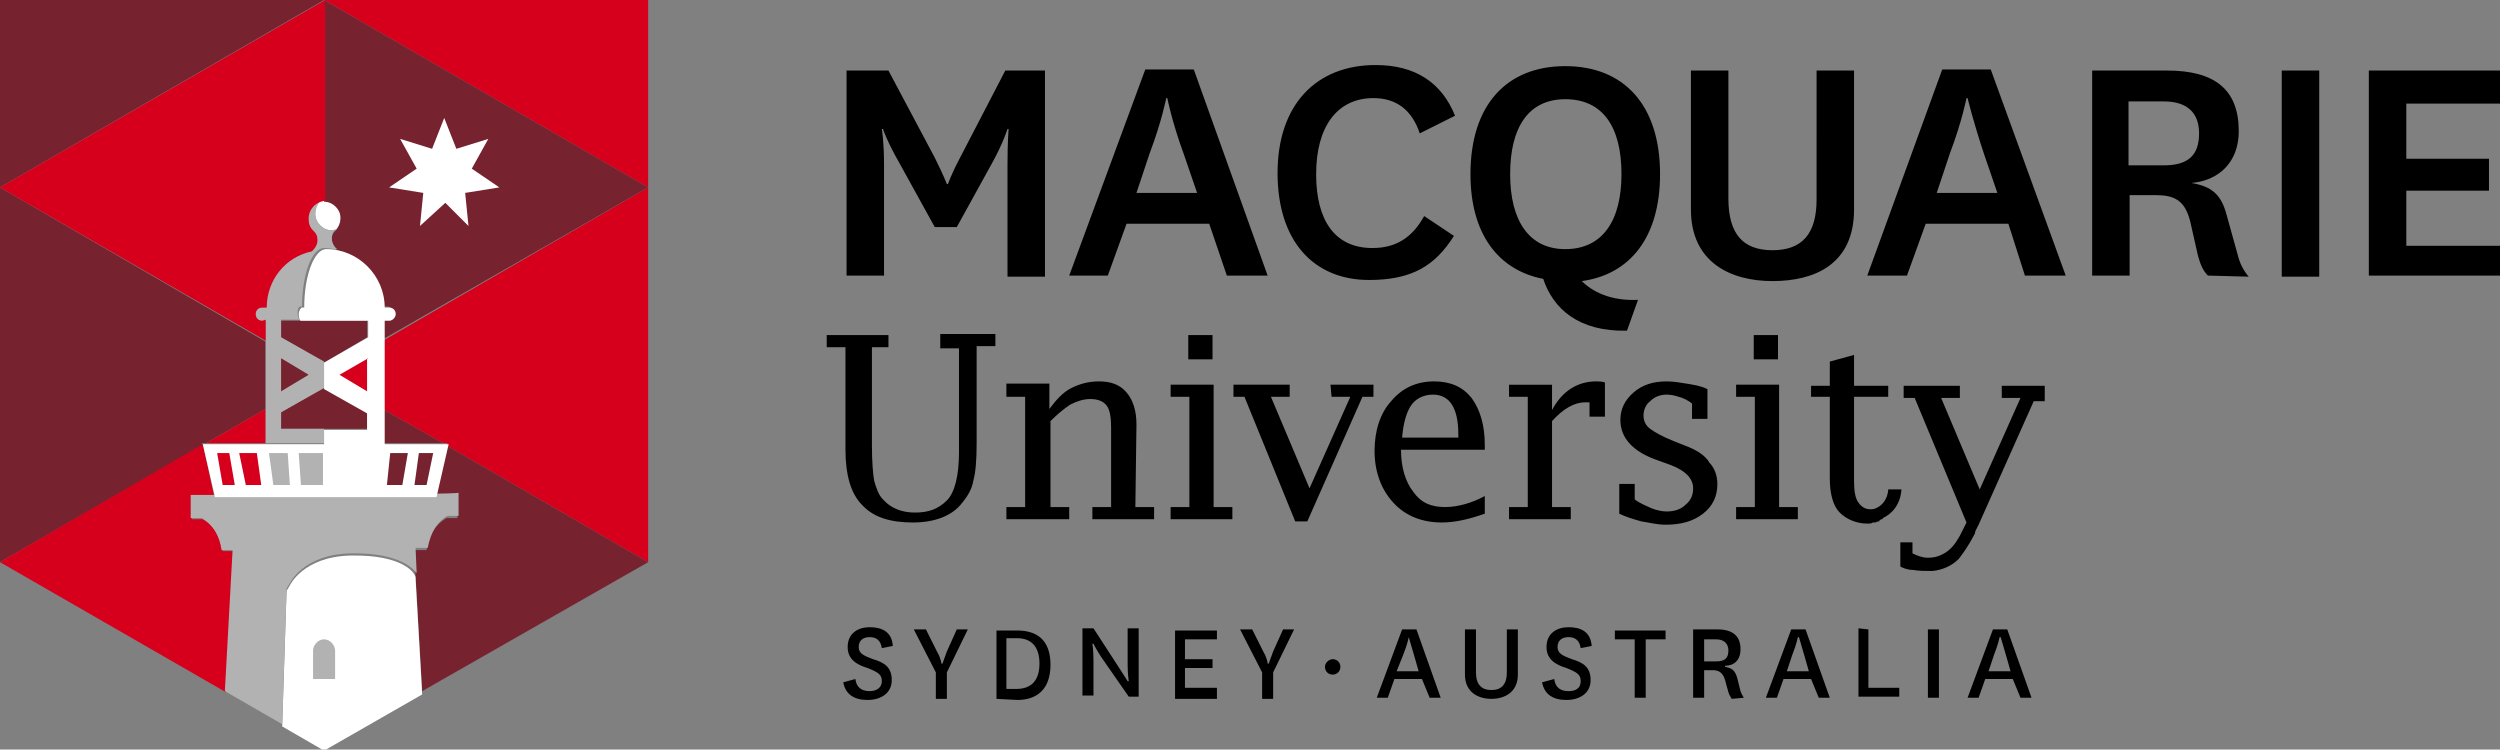
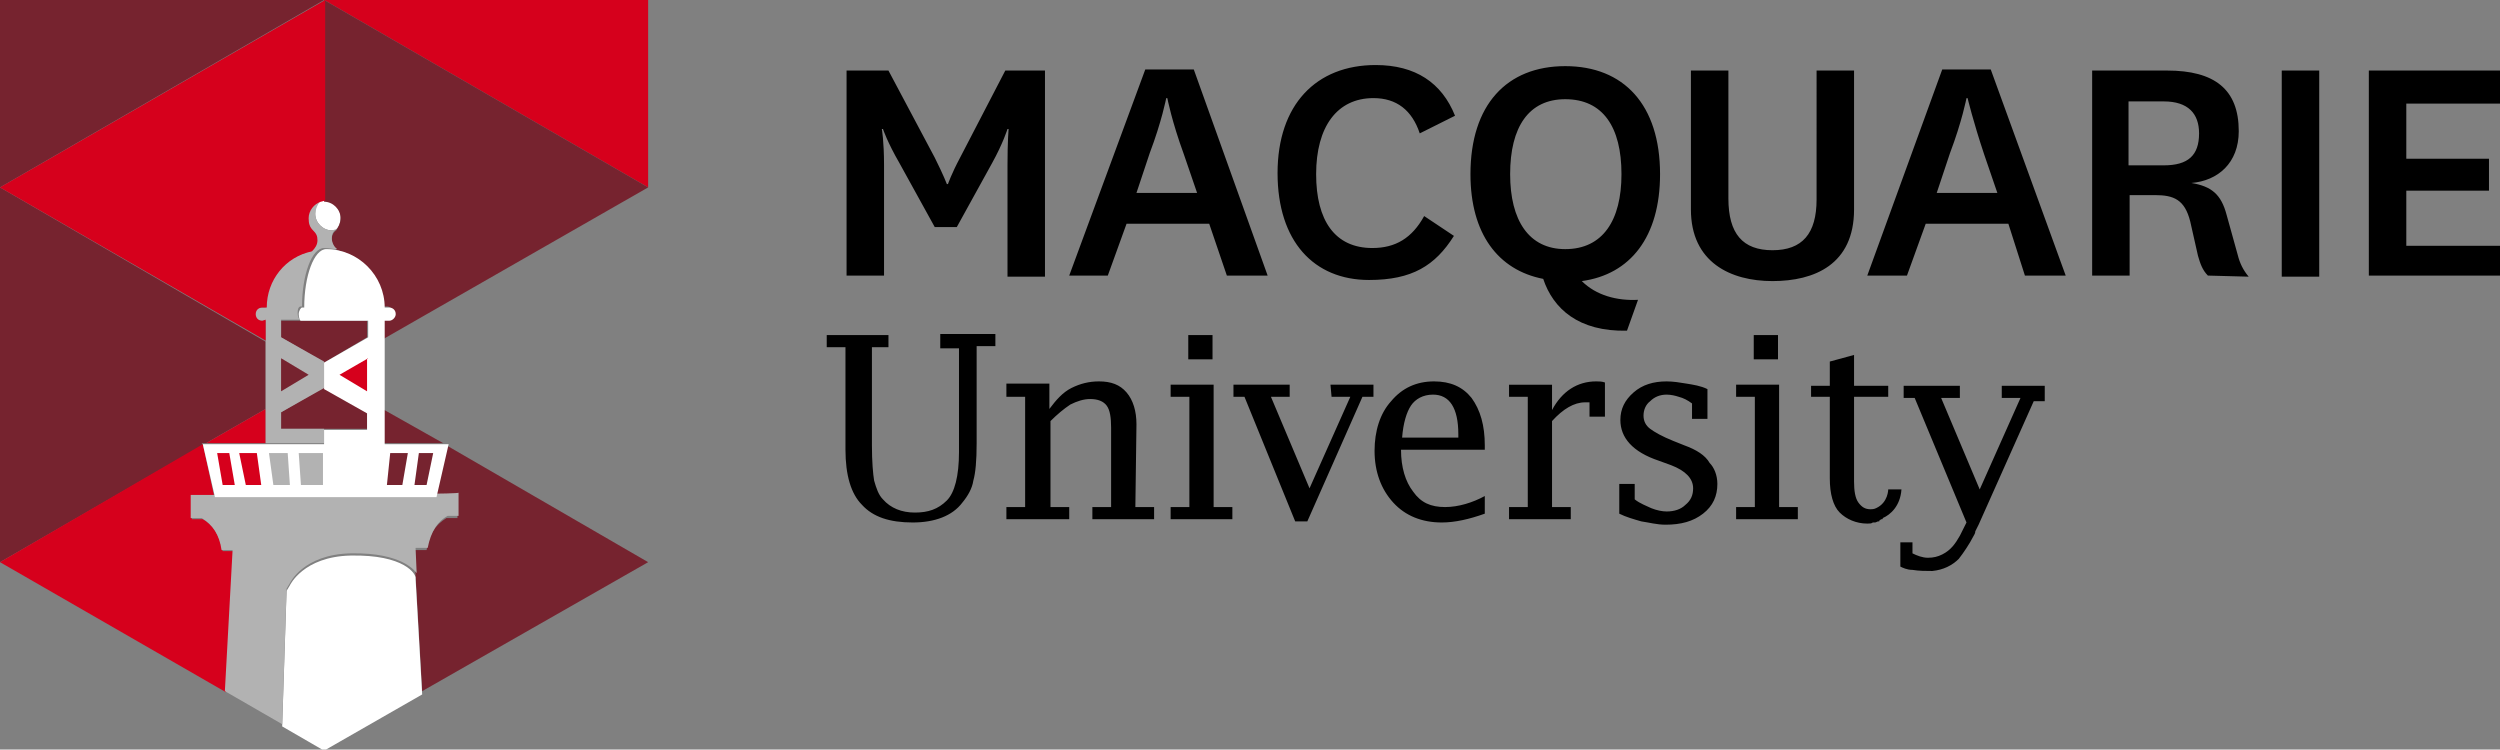
<svg xmlns="http://www.w3.org/2000/svg" version="1.1" id="Layer_1" x="0px" y="0px" viewBox="0 0 226.8 68" style="enable-background:new 0 0 226.8 68;" xml:space="preserve">
  <rect x="0" y="0" width="226.8" height="68" fill="#808080" stroke="none" />
  <style type="text/css">
	.st0{fill:#D6001C;}
	.st1{fill:#76232F;}
	.st2{fill:#FFFFFF;}
	.st3{fill:#B2B2B2;}
</style>
  <g>
    <path d="M84.8,20.6l-3.2-5.8c-1.1-1.9-1.5-3.1-1.5-3.1H80c0,0,0.2,1.1,0.2,3.3v10h-3.4V6.4h3.8l4.2,7.9c0.8,1.6,1.1,2.4,1.1,2.4   h0.1c0,0,0.3-0.9,1.1-2.4l4.1-7.9h3.6v18.7h-3.4V15c0-2.2,0.1-3.3,0.1-3.3h-0.1c0,0-0.4,1.3-1.4,3.1l-3.2,5.8L84.8,20.6L84.8,20.6z    M109.7,20.3h-7.5l-1.7,4.7H97l6.9-18.7h4.4L115,25h-3.7L109.7,20.3L109.7,20.3z M103.1,17.5h5.5l-1.2-3.5c-1.1-3-1.5-5.1-1.5-5.1   h-0.1c0,0-0.4,2.1-1.5,5L103.1,17.5z M131.9,21.4c-1.7,2.7-3.8,4-7.7,4c-5,0-8.3-3.5-8.3-9.7s3.5-9.8,8.9-9.8c3.6,0,6,1.6,7.2,4.6   l-3.2,1.6c-0.7-2.1-2.1-3.2-4.2-3.2c-3.3,0-5.2,2.6-5.2,6.9c0,4.2,1.7,6.7,5.1,6.7c2.1,0,3.6-0.9,4.7-2.9L131.9,21.4L131.9,21.4z    M147.6,30c-4.4,0.1-6.7-2-7.6-4.7c-4.1-0.8-6.6-4.1-6.6-9.5c0-6.3,3.3-9.8,8.6-9.8c5.3,0,8.6,3.5,8.6,9.8c0,5.7-2.7,9.1-7.1,9.7   c1.3,1.3,3.2,1.8,5.1,1.7L147.6,30L147.6,30z M137,15.8c0,4.2,1.7,6.8,5,6.8c3.4,0,5.1-2.6,5.1-6.8c0-4.3-1.7-6.8-5.1-6.8   C138.7,9,137,11.5,137,15.8z M168.2,6.4v12.6c0,5-3.6,6.5-7.4,6.5c-3.8,0-7.4-1.7-7.4-6.5V6.4h3.4V18c0,3.2,1.3,4.7,4,4.7   c2.7,0,4-1.5,4-4.6V6.4L168.2,6.4L168.2,6.4z M182.2,20.3h-7.5l-1.7,4.7h-3.6l6.8-18.7h4.4l6.8,18.7h-3.7L182.2,20.3z M175.7,17.5   h5.5L180,14c-1-3-1.5-5.1-1.5-5.1h-0.1c0,0-0.4,2.1-1.5,5L175.7,17.5L175.7,17.5z M200.3,25c-0.5-0.5-0.7-1.1-0.9-1.8l-0.7-3.1   c-0.5-2-1.5-2.4-3.2-2.4h-2.3V25h-3.4V6.4h6.8c4.3,0,6.5,1.7,6.5,5.5c0,2.9-1.9,4.5-4.3,4.7c1.8,0.3,2.7,1,3.2,2.9l1,3.6   c0.2,0.8,0.5,1.4,1,2L200.3,25L200.3,25z M193.1,15h3.2c2.2,0,3.2-0.9,3.2-2.9c0-1.8-1-2.9-3.2-2.9h-3.2V15z M210.4,6.4v18.7h-3.4   V6.4H210.4z M226.8,25h-11.9V6.4h11.9v3h-8.5v5h7.5v2.9h-7.5v5h8.5V25z" />
    <g>
-       <path class="st0" d="M34.7,37.1l5.5,3.1h0.4l-0.1,0.2L58.8,51V17l-24.2,14L34.7,37.1L34.7,37.1z" />
      <path class="st1" d="M18.7,40.2l5.4-3.1v-6.1L0,17v34l18.4-10.6l-0.1-0.2L18.7,40.2L18.7,40.2z" />
      <path class="st0" d="M29.4,0l29.4,17V0H29.4z" />
      <path class="st1" d="M0,0v17L29.4,0H0z M41.5,44.9V47h-1c-1,0.6-1.6,1.5-1.8,2.9h-1.1l0.1,2.3l0.6,10.5L58.8,51L40.5,40.4l-1,4.6    L41.5,44.9L41.5,44.9z M40.2,40.2l-5.5-3.1v3.1H40.2z" />
      <path class="st0" d="M19.4,44.9l-1-4.6L0,51l20.5,11.8L21.2,50h-1c-0.3-1.5-0.9-2.4-1.8-2.9h-1v-2.1L19.4,44.9L19.4,44.9z     M24.1,37.1l-5.4,3.1h5.4V37.1z" />
      <path class="st2" d="M30.1,20.9c0.1,0,0.3,0,0.4-0.1c0.3-0.3,0.4-0.6,0.4-1.1c0-0.8-0.7-1.5-1.5-1.5c-0.1,0-0.3,0-0.4,0.1    c-0.3,0.3-0.4,0.6-0.4,1.1C28.6,20.2,29.3,20.9,30.1,20.9L30.1,20.9z M31.8,50.4c-4.3,0.1-5.5,2.7-5.5,2.7l-0.3,0.5l-0.4,12.3    l3.8,2.2l8.9-5.1l-0.6-10.5C37.8,52.1,36.7,50.3,31.8,50.4L31.8,50.4z" />
      <g>
        <g>
          <path class="st3" d="M17.3,44.9V47h1c1,0.6,1.6,1.5,1.8,2.9h1l-0.7,12.8l5.2,3l0.4-12.3l0.3-0.5c0,0,1.2-2.6,5.5-2.7      c4.8-0.1,5.9,1.7,6,1.8l-0.1-2.3h1.1c0.3-1.5,0.9-2.4,1.8-2.9h1v-2.1C41.5,44.9,17.3,44.9,17.3,44.9L17.3,44.9z" />
        </g>
      </g>
-       <path class="st3" d="M30.4,59c0-0.4-0.4-1-1-1c-0.6,0-1,0.6-1,1v2.6h2L30.4,59L30.4,59z" />
      <g>
        <g>
          <path class="st1" d="M25.5,29.1v1.5l3.9,2.3l3.9-2.3v-1.5H25.5z M29.4,35.1l-3.9,2.3v1.5h7.8v-1.5L29.4,35.1z" />
        </g>
      </g>
      <g>
        <g>
          <path class="st1" d="M34.7,27.8h0.4c0.3,0,0.6,0.3,0.6,0.6c0,0.3-0.3,0.6-0.6,0.6h-0.4v1.8L58.8,17L29.4,0v18.3      c0.8,0,1.5,0.7,1.5,1.5c0,0.4-0.2,0.8-0.4,1.1c-0.3,0.2-0.4,0.5-0.4,0.8c0,0.4,0.2,0.8,0.5,1C33,23.3,34.7,25.4,34.7,27.8      L34.7,27.8z" />
        </g>
      </g>
      <g>
        <g>
          <path class="st3" d="M29.4,38.9h-3.9v-1.5l3.9-2.2v-2.4l-3.9-2.2V29h1.7c-0.1-0.1-0.2-0.3-0.2-0.6c0-0.4,0.1-0.6,0.3-0.6h0.1      c0-2.9,0.9-5.3,2-5.3c0.4,0,0.8,0.1,1.2,0.1c-0.3-0.2-0.5-0.6-0.5-1c0-0.3,0.1-0.6,0.4-0.8c-0.1,0-0.3,0.1-0.4,0.1      c-0.8,0-1.5-0.7-1.5-1.5c0-0.4,0.2-0.8,0.4-1.1c-0.6,0.2-1.1,0.8-1.1,1.5c0,0.4,0.2,0.8,0.4,1.1c0.3,0.2,0.4,0.5,0.4,0.9      c0,0.4-0.2,0.8-0.5,1c-2.4,0.5-4.1,2.6-4.1,5.1h-0.4c-0.4,0-0.6,0.3-0.6,0.6c0,0.3,0.3,0.6,0.6,0.6h0.4v11.1h5.3L29.4,38.9      L29.4,38.9z" />
        </g>
      </g>
      <path class="st2" d="M29.4,32.9v2.4l3.9,2.2V39h-3.9v1.3H18.4l1.1,4.8h20.1l1.1-4.8h-5.8V29.1h0.4c0.3,0,0.6-0.3,0.6-0.6    c0-0.4-0.3-0.6-0.6-0.6h-0.4c0-2.9-2.4-5.3-5.3-5.3c-1.1,0-2,2.4-2,5.3h-0.2c-0.1,0-0.3,0.3-0.3,0.6c0,0.3,0.1,0.6,0.2,0.6h6.1    v1.5L29.4,32.9z" />
      <path class="st1" d="M25.5,32.5L28,34l-2.5,1.5V32.5z" />
      <path class="st0" d="M33.4,32.5L30.8,34l2.5,1.5V32.5z" />
-       <path class="st2" d="M40.4,18.4l-2.3,2.1l0.3-3L35.3,17l2.5-1.7l-1.5-2.7l2.9,0.9l1.1-2.8l1.1,2.8l2.9-0.9l-1.5,2.7l2.5,1.7    l-3.1,0.5l0.3,3L40.4,18.4z" />
      <g>
        <g>
          <path class="st0" d="M23.8,29.1c-0.4,0-0.6-0.3-0.6-0.6c0-0.4,0.3-0.6,0.6-0.6h0.4c0-2.5,1.7-4.6,4.1-5.1c0.3-0.3,0.5-0.6,0.5-1      c0-0.4-0.1-0.6-0.4-0.9c-0.3-0.3-0.4-0.6-0.4-1.1c0-0.7,0.5-1.3,1.1-1.5c0.1,0,0.3-0.1,0.4-0.1V0L0,17l24.1,13.9V29L23.8,29.1      L23.8,29.1z" />
        </g>
      </g>
      <g>
        <path class="st3" d="M24.8,44h1.5l-0.2-2.9h-1.7L24.8,44z M27.3,44h2v-2.9h-2.2L27.3,44z" />
        <path class="st0" d="M22.3,44h1.4l-0.4-2.9h-1.6L22.3,44L22.3,44z M20.2,44h1.1l-0.5-2.9h-1.1L20.2,44L20.2,44z" />
        <path class="st1" d="M35.1,44h1.4l0.5-2.9h-1.6L35.1,44z M37.6,44h1.1l0.6-2.9h-1.3L37.6,44z" />
      </g>
    </g>
    <g>
      <g>
        <path d="M85.3,31.6H87V41c0,2.2-0.4,3.7-1.1,4.4c-0.8,0.8-1.7,1.1-2.9,1.1c-1.2,0-2.2-0.4-2.9-1.2c-0.4-0.4-0.6-1-0.8-1.7     c-0.1-0.6-0.2-1.7-0.2-3.2v-8.9h1.5v-1.1h-5.6v1.1h1.7v9.3c0,2.3,0.5,4,1.5,5c1,1.1,2.5,1.6,4.6,1.6c2,0,3.6-0.6,4.5-1.8     c0.5-0.6,0.9-1.3,1-2c0.2-0.7,0.3-1.8,0.3-3.4v-8.8h1.7v-1.1h-5L85.3,31.6L85.3,31.6z M103.1,38.5c0-1.2-0.3-2.2-0.9-2.9     c-0.6-0.7-1.4-1-2.5-1c-0.9,0-1.7,0.2-2.5,0.6c-0.8,0.4-1.4,1.1-2,1.9v-2.3h-3.9V36h1.7v10h-1.7v1.1H97v-1.1h-1.7v-7.8     c0.6-0.6,1.2-1.1,1.8-1.5c0.6-0.3,1.2-0.5,1.8-0.5c0.7,0,1.2,0.2,1.5,0.6c0.3,0.4,0.4,1.1,0.4,2v7.2h-1.7v1.1h5.6v-1.1h-1.7     L103.1,38.5L103.1,38.5z M110.1,34.9h-3.9V36h1.7v10h-1.7v1.1h5.6V46h-1.7L110.1,34.9L110.1,34.9z M107.8,30.4h2.2v2.2h-2.2V30.4     z M120.8,36h1.7l-3.7,8.3l-3.5-8.3h1.7v-1.1h-5.1V36h1l4.6,11.3h1.1l5-11.3h1v-1.1h-3.9L120.8,36L120.8,36z M130.1,34.6     c-1.6,0-2.9,0.6-3.9,1.8c-1,1.1-1.5,2.7-1.5,4.5c0,1.9,0.6,3.5,1.7,4.7c1.1,1.2,2.6,1.8,4.4,1.8c1.2,0,2.5-0.3,3.9-0.8V45     c-1.1,0.6-2.4,1-3.6,1c-1.3,0-2.2-0.4-2.9-1.4c-0.7-0.9-1.1-2.2-1.1-3.8h7.6v-0.4c0-1.8-0.4-3.2-1.2-4.3     C132.7,35.1,131.6,34.6,130.1,34.6L130.1,34.6z M132.3,39.7h-5.1c0.1-1.3,0.4-2.3,0.8-2.9c0.4-0.6,1.1-1,2-1     c1.5,0,2.3,1.2,2.3,3.6V39.7L132.3,39.7z M140.8,37.2v-2.3h-3.9V36h1.7v10h-1.7v1.1h5.6v-1.1h-1.7v-7.8c1-1.1,2-1.7,3-1.7h0.4     v1.3h1.4v-3.1c-0.3-0.1-0.5-0.1-0.8-0.1C143.1,34.6,141.7,35.5,140.8,37.2L140.8,37.2z M152.8,40.4l-1-0.4     c-1-0.4-1.7-0.8-2.1-1.1c-0.4-0.3-0.6-0.7-0.6-1.2c0-0.5,0.2-1,0.6-1.3c0.4-0.4,0.9-0.6,1.5-0.6c0.4,0,0.8,0.1,1.1,0.2     c0.4,0.1,0.8,0.3,1.2,0.6v1.4h1.4v-2.7c-0.6-0.3-1.3-0.4-1.9-0.5c-0.6-0.1-1.2-0.2-1.8-0.2c-1.2,0-2.2,0.3-3,1s-1.2,1.5-1.2,2.5     c0,1.6,1.1,2.9,3.5,3.7l1.1,0.4c1.3,0.5,2,1.2,2,2.1c0,0.6-0.2,1.1-0.7,1.5c-0.4,0.4-1,0.6-1.7,0.6c-0.4,0-0.9-0.1-1.4-0.3     c-0.4-0.2-1-0.4-1.5-0.8v-1.4h-1.4v2.7c0.6,0.3,1.3,0.5,2,0.7c0.7,0.1,1.4,0.3,2.2,0.3c1.4,0,2.5-0.3,3.4-1     c0.9-0.7,1.3-1.6,1.3-2.7c0-0.8-0.3-1.5-0.7-1.9C154.7,41.3,153.9,40.8,152.8,40.4L152.8,40.4z M159.1,30.4h2.2v2.2h-2.2V30.4z      M161.4,34.9h-3.9V36h1.7v10h-1.7v1.1h5.6V46h-1.7L161.4,34.9L161.4,34.9z M172.5,44.4h-1.2c0,0,0,1.2-1.1,1.7     c-0.2,0.1-0.4,0.1-0.5,0.1c-0.5,0-0.8-0.2-1.1-0.6c-0.3-0.4-0.4-1.1-0.4-1.9V36h3.1V35h-3.1v-2.8l-2.2,0.6V35h-1.7V36h1.7v7.4     c0,1.4,0.3,2.5,0.9,3.1c0.6,0.6,1.5,1,2.5,1c0.2,0,0.4,0,0.5-0.1h0.2c0.1,0,0.2-0.1,0.3-0.1c0.1,0,0.1,0,0.1-0.1     c0.1,0,0.1-0.1,0.2-0.1c0.1,0,0.1,0,0.1-0.1C171.5,46.7,172.4,45.9,172.5,44.4L172.5,44.4z" />
-         <path d="M181.6,35v1.1h1.7l-3.7,8.3l-3.5-8.3h1.7V35h-5.1v1.1h1l4.7,11.3c-0.2,0.4-0.4,0.8-0.6,1.2c-0.4,0.7-0.8,1.3-1.6,1.7     c-0.4,0.2-0.8,0.3-1.3,0.3c-0.5,0-1-0.2-1.4-0.4v-1h-1.1v2.2c0.2,0.1,0.6,0.3,1.1,0.3c0.6,0.1,1.2,0.1,1.8,0.1     c1-0.1,1.8-0.5,2.4-1.1c0.4-0.5,1-1.4,1.3-2c0.1-0.2,0.2-0.3,0.2-0.5l0.3-0.6l5-11.2h1V35L181.6,35L181.6,35z" />
+         <path d="M181.6,35v1.1h1.7l-3.7,8.3l-3.5-8.3h1.7V35h-5.1v1.1h1l4.7,11.3c-0.2,0.4-0.4,0.8-0.6,1.2c-0.4,0.7-0.8,1.3-1.6,1.7     c-0.4,0.2-0.8,0.3-1.3,0.3c-0.5,0-1-0.2-1.4-0.4v-1h-1.1v2.2c0.2,0.1,0.6,0.3,1.1,0.3c0.6,0.1,1.2,0.1,1.8,0.1     c1-0.1,1.8-0.5,2.4-1.1c0.4-0.5,1-1.4,1.3-2c0.1-0.2,0.2-0.3,0.2-0.5l0.3-0.6l5-11.2h1V35L181.6,35z" />
      </g>
    </g>
    <g>
      <g>
-         <path d="M77.6,61.6c0.1,0.8,0.6,1.1,1.3,1.1c0.6,0,1.1-0.3,1.1-0.9s-0.3-0.8-1.3-1.2c-1-0.3-1.8-0.8-1.8-1.9c0-1.3,1-1.8,2-1.8     c1.1,0,2,0.4,2.1,1.7l-1,0.2c-0.1-0.7-0.5-1-1.1-1c-0.6,0-1,0.3-1,0.9c0,0.6,0.5,0.8,1.3,1.1c1,0.3,1.7,0.7,1.7,1.9     s-1,1.8-2.2,1.8s-2-0.5-2.2-1.6L77.6,61.6z M85,59.1c0.4,0.7,0.4,1.1,0.4,1.1h0.1c0,0,0.1-0.3,0.4-1.1l0.9-2h1L85.9,61v2.4h-1V61     l-2-3.9H84L85,59.1L85,59.1z M90.4,63.4v-6.2h1.9c1.7,0,3,0.8,3,3.1c0,2.3-1.3,3.2-3,3.2L90.4,63.4L90.4,63.4z M92.2,62.5     c1.2,0,2.1-0.6,2.1-2.3c0-1.7-0.9-2.3-2-2.3h-1v4.6H92.2z M101.6,60.7c0.4,0.6,0.7,1.1,0.7,1.1h0.1c0,0-0.1-0.6-0.1-1.5v-3.3h1     v6.2h-0.9l-2.5-3.6c-0.4-0.6-0.7-1.2-0.7-1.2h-0.1c0,0,0.1,0.6,0.1,1.5v3.2h-1V57h1L101.6,60.7L101.6,60.7z M110.4,63.4h-3.8     v-6.2h3.8V58h-2.9v1.8h2.5v0.8h-2.5v1.8h2.9V63.4L110.4,63.4z M114.6,59.1c0.4,0.7,0.4,1.1,0.4,1.1h0.1c0,0,0.1-0.3,0.4-1.1     l0.9-2h1l-1.9,3.9v2.4h-1V61l-2-3.9h1.1L114.6,59.1L114.6,59.1z M120.9,59.8c0.4,0,0.7,0.3,0.7,0.7c0,0.4-0.3,0.7-0.7,0.7     c-0.4,0-0.7-0.3-0.7-0.7C120.2,60.1,120.6,59.8,120.9,59.8z M129,61.6h-2.5l-0.6,1.7h-1l2.3-6.2h1.3l2.2,6.2h-1L129,61.6z      M126.7,60.9h2l-0.4-1.4c-0.3-1-0.5-1.7-0.5-1.7s-0.1,0.6-0.5,1.6L126.7,60.9L126.7,60.9z M137.7,57.1v4.1c0,1.6-1.2,2.2-2.4,2.2     c-1.2,0-2.4-0.6-2.4-2.2v-4.1h1v3.9c0,1.1,0.5,1.6,1.4,1.6c0.9,0,1.4-0.5,1.4-1.6v-3.9H137.7L137.7,57.1z M141,61.6     c0.1,0.8,0.6,1.1,1.3,1.1s1.1-0.3,1.1-0.9s-0.3-0.8-1.3-1.2c-1-0.3-1.8-0.8-1.8-1.9c0-1.3,1-1.8,2-1.8c1.1,0,2,0.4,2.1,1.7     l-1,0.2c-0.1-0.7-0.5-1-1.1-1c-0.6,0-1,0.3-1,0.9c0,0.6,0.5,0.8,1.3,1.1c1,0.3,1.7,0.7,1.7,1.9s-1,1.8-2.2,1.8     c-1.2,0-2-0.5-2.2-1.6L141,61.6L141,61.6z M148.3,63.4V58h-1.8v-0.8h4.6V58h-1.8v5.3H148.3L148.3,63.4z M157.1,63.4     c-0.1-0.2-0.2-0.3-0.3-0.6l-0.3-1.1c-0.2-0.7-0.6-0.9-1.1-0.9h-0.8v2.5h-1v-6.2h2.2c1.4,0,2.1,0.6,2.1,1.8c0,1-0.6,1.5-1.4,1.5     v0.1c0.6,0.1,0.9,0.3,1.1,1l0.3,1.2c0.1,0.3,0.2,0.4,0.3,0.6L157.1,63.4L157.1,63.4L157.1,63.4z M154.6,60h1.1     c0.8,0,1.1-0.3,1.1-1c0-0.6-0.4-1-1.1-1h-1.1V60z M164.3,61.6h-2.5l-0.6,1.7h-1l2.3-6.2h1.3l2.2,6.2h-1L164.3,61.6z M162.1,60.9     h2l-0.4-1.4c-0.3-1-0.5-1.7-0.5-1.7h-0.1c0,0-0.1,0.6-0.5,1.6L162.1,60.9L162.1,60.9z M169.5,57.1v5.3h2.8v0.8h-3.7v-6.2     L169.5,57.1L169.5,57.1z M175.9,57.1v6.2h-1v-6.2H175.9z M182.6,61.6h-2.5l-0.6,1.7h-1l2.3-6.2h1.3l2.2,6.2h-1L182.6,61.6z      M180.4,60.9h2l-0.4-1.4c-0.3-1-0.5-1.7-0.5-1.7h-0.1c0,0-0.1,0.6-0.5,1.6L180.4,60.9L180.4,60.9z" />
-       </g>
+         </g>
    </g>
  </g>
</svg>